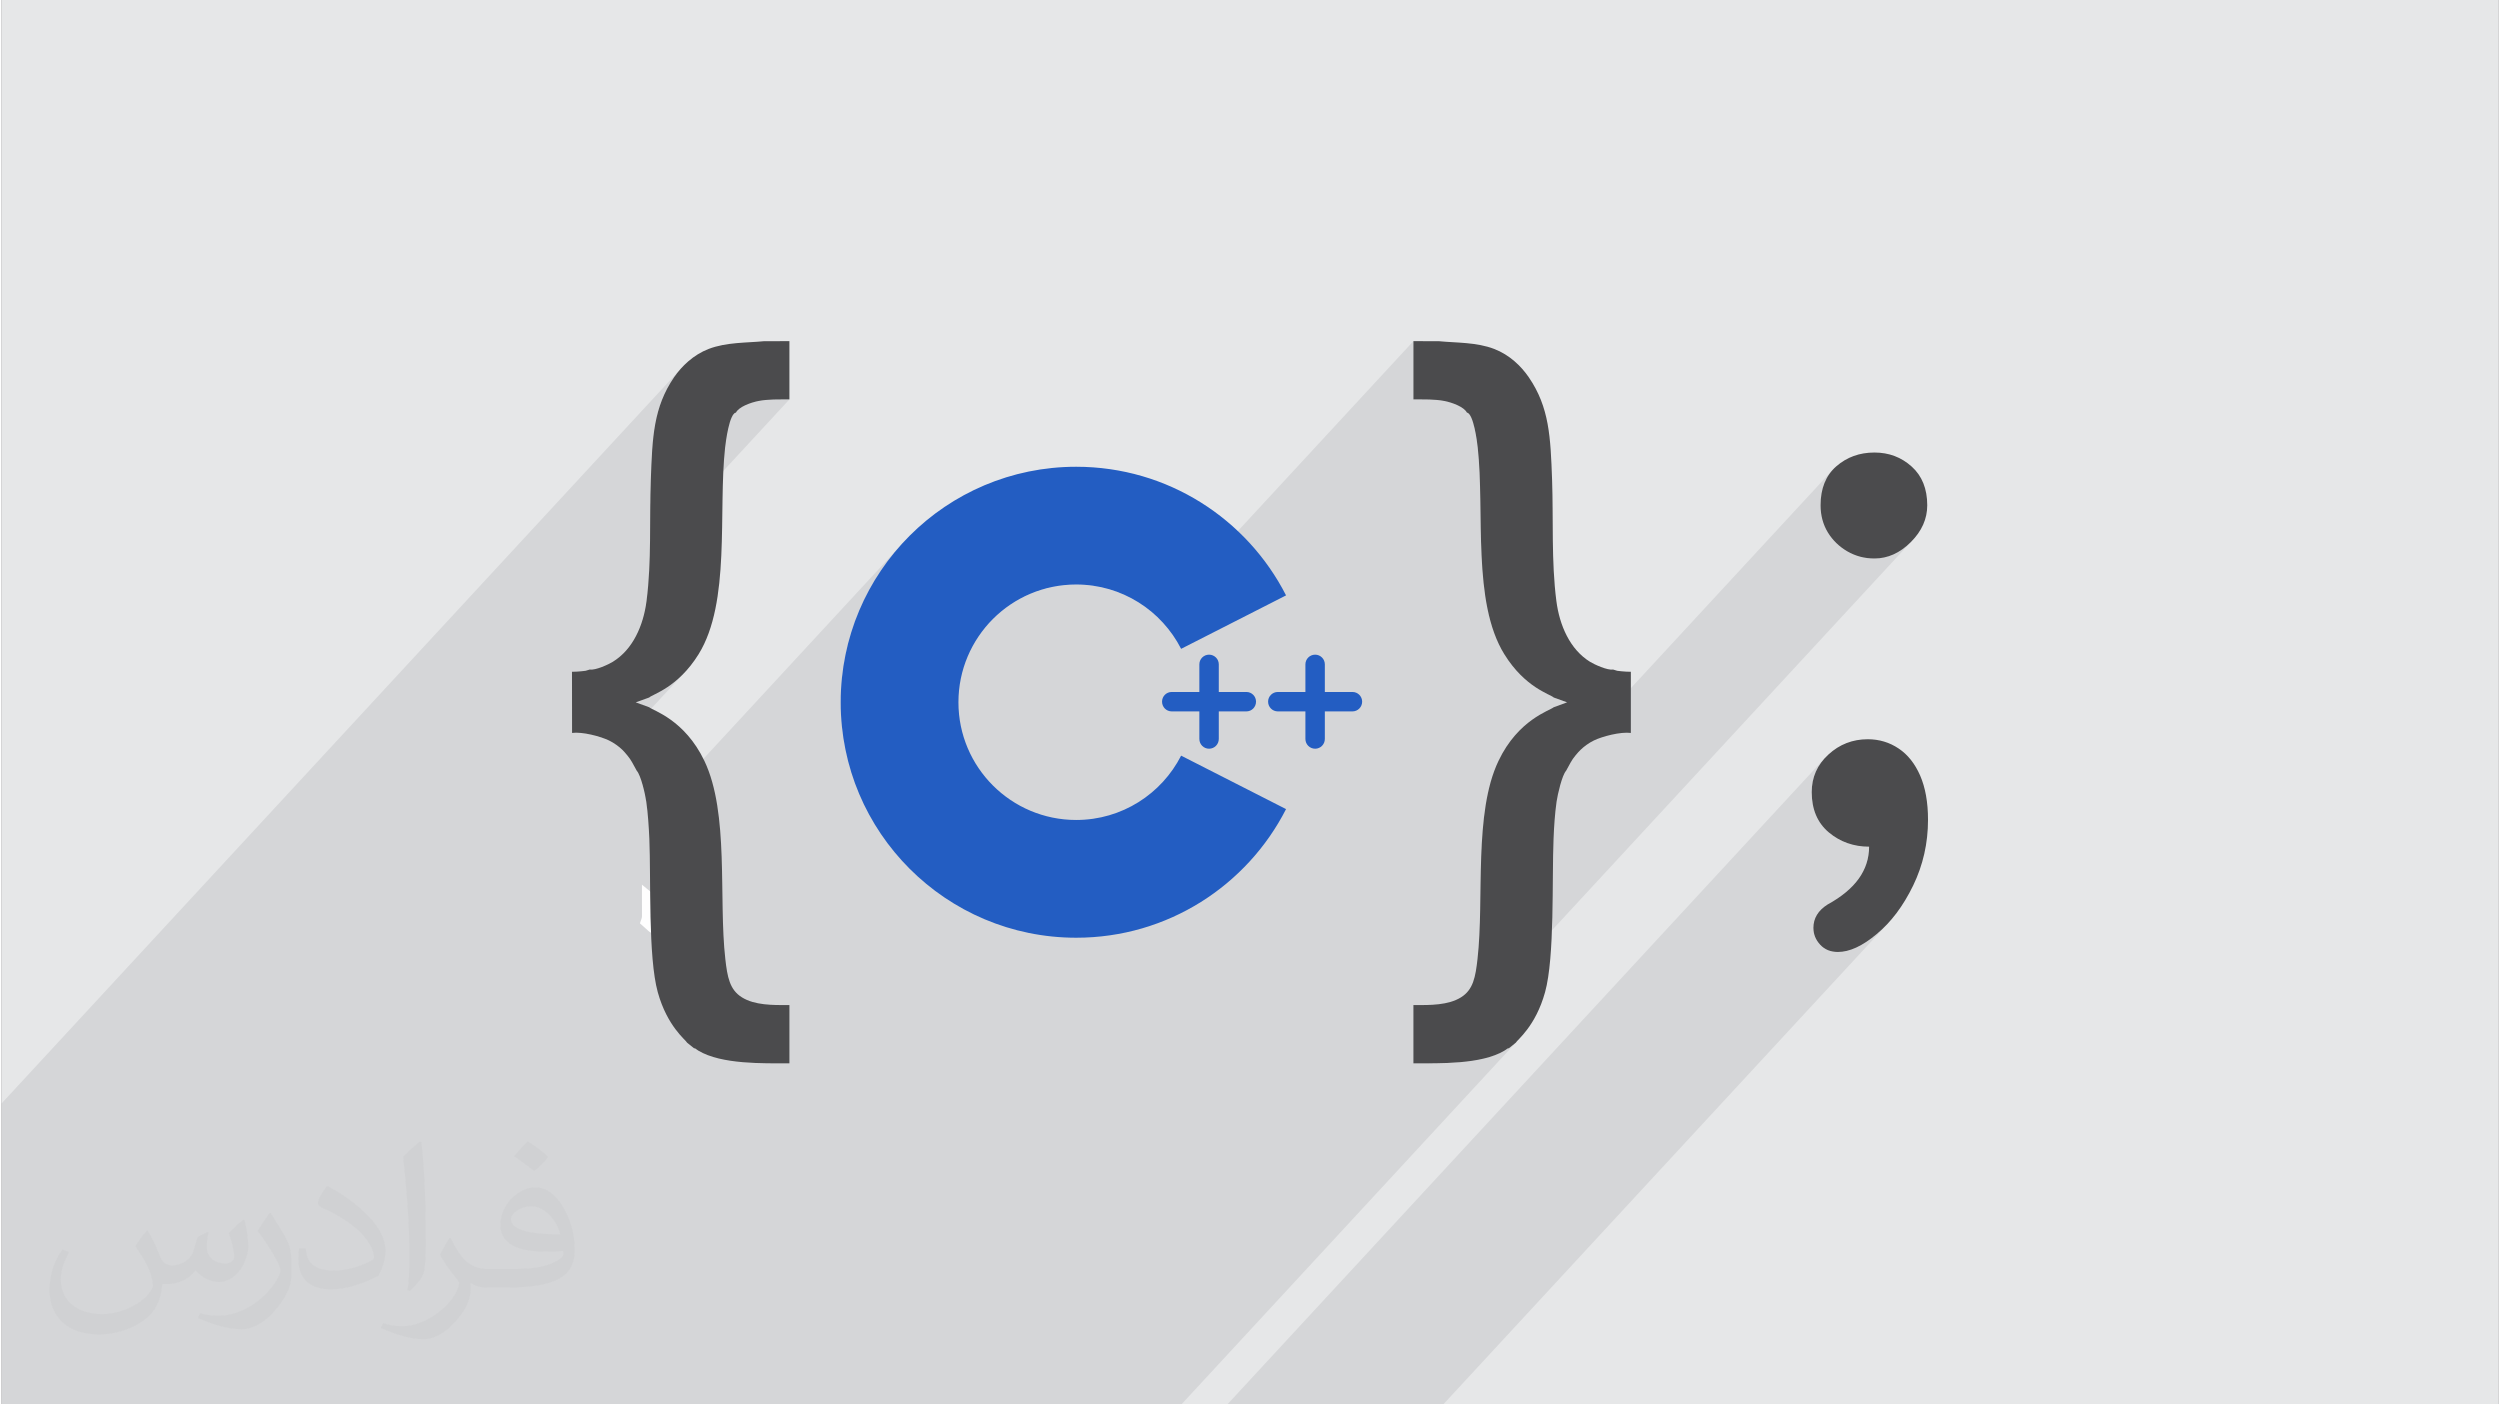
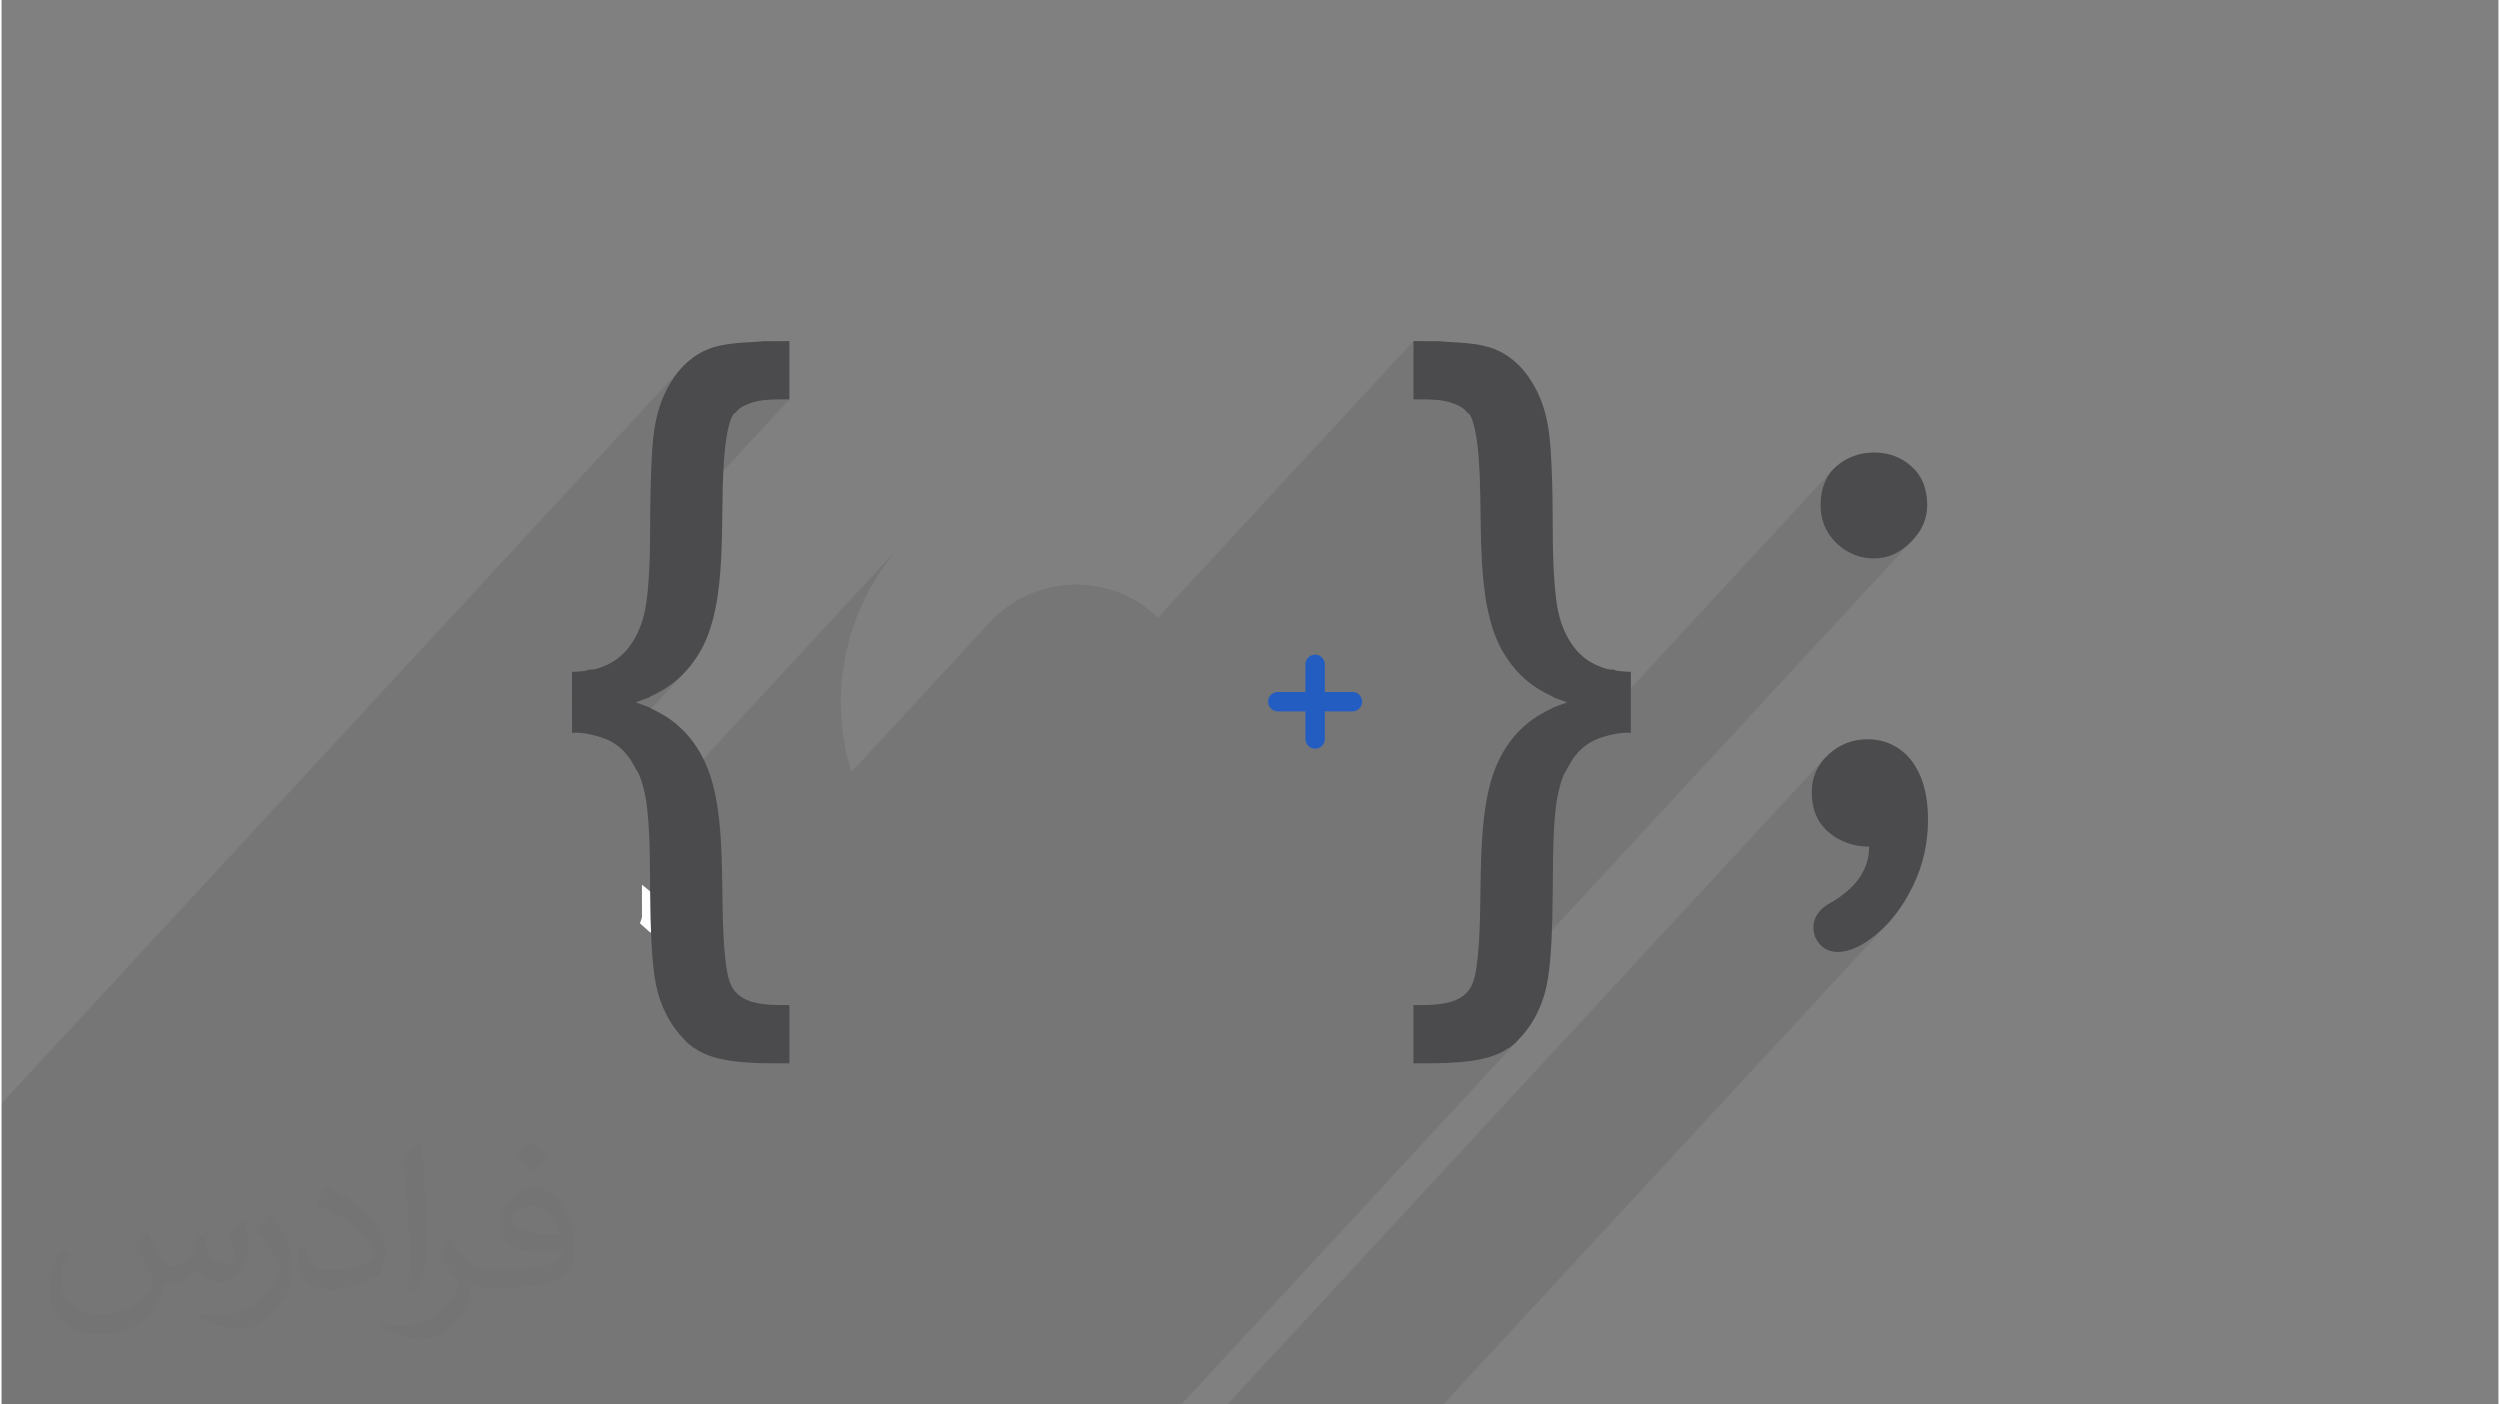
<svg xmlns="http://www.w3.org/2000/svg" xml:space="preserve" width="356px" height="200px" version="1.0" shape-rendering="geometricPrecision" text-rendering="geometricPrecision" image-rendering="optimizeQuality" fill-rule="evenodd" clip-rule="evenodd" viewBox="0 0 35600 20025">
  <rect x="0" y="0" width="35600" height="20025" fill="#808080" stroke="none" />
  <g id="Layer_x0020_1">
    <g id="_1475063663904">
-       <path fill="#E6E7E8" d="M0 0l35600 0 0 20025 -35600 0 0 -20025z" />
-       <path fill="#000411" fill-opacity="0.078" d="M0 15733l9681 -10472 -48 58 -44 59 -52 81 -46 81 -40 81 -35 82 -30 83 -26 84 -21 85 -18 88 -15 89 -12 92 -10 95 -8 97 -6 101 -5 103 -4 108 -4 112 -4 107 -2 108 -1 108 0 27 1188 -1286 18 -12 36 -39 30 -27 38 -25 42 -22 46 -20 48 -16 47 -14 46 -11 54 -9 55 -6 54 -4 55 -3 56 -1 56 0 57 0 57 0 -1989 2152 -2 76 -4 109 -5 108 -6 107 -8 107 -10 107 -13 107 -22 130 -32 129 -43 123 -53 117 -65 109 -77 99 -770 834 0 341 61 -3 68 4 72 10 74 14 72 18 68 21 23 8 470 -508 192 -69 32 -21 57 -29 77 -40 93 -57 105 -77 112 -102 -933 1009 12 9 22 18 20 17 19 18 15 16 18 19 20 22 19 24 20 25 18 24 16 25 13 22 67 122 22 33 22 47 21 59 19 65 18 67 15 64 11 58 8 48 9 64 7 66 7 65 4 47 3729 -4034 -217 239 -193 258 -169 277 -141 294 -113 308 -83 322 -50 333 -18 344 18 343 50 333 83 321 2020 -2185 119 -108 129 -96 139 -85 146 -70 155 -57 160 -41 167 -26 172 -8 121 4 119 13 117 21 113 29 110 36 107 44 103 50 99 57 94 64 90 70 84 75 8 8 3643 -3941 0 831 58 0 57 0 56 0 55 1 55 3 55 4 54 6 55 9 45 11 48 14 47 16 47 20 42 22 37 25 30 27 21 29 34 22 29 50 26 70 21 81 17 84 13 80 10 67 5 46 16 176 10 183 7 190 4 194 3 197 3 200 4 200 8 199 11 197 17 194 25 189 32 183 42 176 53 166 65 157 79 145 113 162 115 129 112 102 104 77 93 57 78 40 56 29 33 21 191 69 -1104 1195 -26 104 -31 170 -25 177 -18 182 -12 186 -4 87 5006 -5415 -46 57 -39 62 -31 67 -25 72 -17 77 -11 82 -3 87 2 54 4 52 9 51 11 49 14 48 18 46 21 45 25 43 27 41 29 39 31 37 34 35 36 32 38 31 40 28 42 26 45 24 45 21 47 17 47 14 49 12 50 8 51 5 53 1 70 -4 69 -10 67 -19 66 -25 64 -33 62 -41 61 -47 60 -55 -6871 7432 91 -1 173 -4 178 -11 175 -21 169 -32 155 -47 136 -65 14 -9 10 -7 7 -6 6 -4 4 -3 6 -2 7 -2 10 -2 87 -70 28 -31 37 -38 -61 66 6 -5 -4768 5158 -16821 0 0 -4292zm20554 4292l-3078 0 8515 -9211 -48 59 -41 62 -33 66 -26 68 -19 72 -11 75 -4 78 4 90 11 84 19 79 27 74 34 70 41 64 49 58 57 54 62 48 65 42 68 35 71 29 73 22 76 16 79 10 82 3 -9 122 -28 117 -46 111 -65 106 -83 100 -562 609 1 26 4 33 8 32 11 30 13 30 17 28 19 27 23 27 25 24 27 21 28 18 31 14 33 12 34 8 37 4 38 2 63 -4 64 -12 66 -20 69 -28 70 -35 71 -44 74 -52 75 -60 76 -67 72 -72 -6329 6846z" />
+       <path fill="#000411" fill-opacity="0.078" d="M0 15733l9681 -10472 -48 58 -44 59 -52 81 -46 81 -40 81 -35 82 -30 83 -26 84 -21 85 -18 88 -15 89 -12 92 -10 95 -8 97 -6 101 -5 103 -4 108 -4 112 -4 107 -2 108 -1 108 0 27 1188 -1286 18 -12 36 -39 30 -27 38 -25 42 -22 46 -20 48 -16 47 -14 46 -11 54 -9 55 -6 54 -4 55 -3 56 -1 56 0 57 0 57 0 -1989 2152 -2 76 -4 109 -5 108 -6 107 -8 107 -10 107 -13 107 -22 130 -32 129 -43 123 -53 117 -65 109 -77 99 -770 834 0 341 61 -3 68 4 72 10 74 14 72 18 68 21 23 8 470 -508 192 -69 32 -21 57 -29 77 -40 93 -57 105 -77 112 -102 -933 1009 12 9 22 18 20 17 19 18 15 16 18 19 20 22 19 24 20 25 18 24 16 25 13 22 67 122 22 33 22 47 21 59 19 65 18 67 15 64 11 58 8 48 9 64 7 66 7 65 4 47 3729 -4034 -217 239 -193 258 -169 277 -141 294 -113 308 -83 322 -50 333 -18 344 18 343 50 333 83 321 2020 -2185 119 -108 129 -96 139 -85 146 -70 155 -57 160 -41 167 -26 172 -8 121 4 119 13 117 21 113 29 110 36 107 44 103 50 99 57 94 64 90 70 84 75 8 8 3643 -3941 0 831 58 0 57 0 56 0 55 1 55 3 55 4 54 6 55 9 45 11 48 14 47 16 47 20 42 22 37 25 30 27 21 29 34 22 29 50 26 70 21 81 17 84 13 80 10 67 5 46 16 176 10 183 7 190 4 194 3 197 3 200 4 200 8 199 11 197 17 194 25 189 32 183 42 176 53 166 65 157 79 145 113 162 115 129 112 102 104 77 93 57 78 40 56 29 33 21 191 69 -1104 1195 -26 104 -31 170 -25 177 -18 182 -12 186 -4 87 5006 -5415 -46 57 -39 62 -31 67 -25 72 -17 77 -11 82 -3 87 2 54 4 52 9 51 11 49 14 48 18 46 21 45 25 43 27 41 29 39 31 37 34 35 36 32 38 31 40 28 42 26 45 24 45 21 47 17 47 14 49 12 50 8 51 5 53 1 70 -4 69 -10 67 -19 66 -25 64 -33 62 -41 61 -47 60 -55 -6871 7432 91 -1 173 -4 178 -11 175 -21 169 -32 155 -47 136 -65 14 -9 10 -7 7 -6 6 -4 4 -3 6 -2 7 -2 10 -2 87 -70 28 -31 37 -38 -61 66 6 -5 -4768 5158 -16821 0 0 -4292zm20554 4292l-3078 0 8515 -9211 -48 59 -41 62 -33 66 -26 68 -19 72 -11 75 -4 78 4 90 11 84 19 79 27 74 34 70 41 64 49 58 57 54 62 48 65 42 68 35 71 29 73 22 76 16 79 10 82 3 -9 122 -28 117 -46 111 -65 106 -83 100 -562 609 1 26 4 33 8 32 11 30 13 30 17 28 19 27 23 27 25 24 27 21 28 18 31 14 33 12 34 8 37 4 38 2 63 -4 64 -12 66 -20 69 -28 70 -35 71 -44 74 -52 75 -60 76 -67 72 -72 -6329 6846" />
      <path fill="#FEFEFE" stroke="#FEFEFE" stroke-width="417" d="M9410 13111l-71 -58c0,18 2,22 -3,41l18 16c7,6 7,18 40,10 20,-5 6,0 16,-9z" />
      <path fill="#FEFEFE" d="M9410 13111l-71 -58c0,18 2,22 -3,41l18 16c7,6 7,18 40,10 20,-5 6,0 16,-9z" />
      <path fill="#4B4B4D" d="M8387 9546l-60 18c-20,3 -41,5 -61,7 -42,4 -87,7 -133,7l1 872c150,-19 407,50 526,107 76,37 142,87 190,133 37,36 109,120 139,177l67 122c59,64 121,333 136,441 24,170 36,352 44,529 24,572 -19,1685 120,2187 135,488 398,680 419,721l97 78c32,5 19,8 63,35 333,199 930,180 1298,181l0 -831c-239,2 -496,3 -677,-110 -176,-109 -208,-292 -237,-548 -98,-867 58,-2075 -298,-2823 -282,-591 -735,-718 -787,-765l-192 -70 192 -69c49,-48 407,-139 704,-617 460,-742 278,-2029 378,-2946 10,-88 60,-484 155,-500 42,-80 201,-140 318,-164 145,-28 289,-22 444,-23l0 -831 -364 1c-245,24 -534,13 -787,110 -220,85 -384,246 -493,403 -294,430 -311,856 -332,1462 -21,573 12,1162 -61,1728 -45,351 -195,692 -481,868 -59,37 -250,125 -328,110z" />
      <path fill="#4B4B4D" d="M22976 9546l60 18c20,3 41,5 61,7 42,4 87,7 133,7l0 872c-150,-19 -408,50 -526,107 -76,37 -142,87 -190,133 -38,36 -110,120 -140,177l-67 122c-58,64 -120,333 -136,441 -24,170 -36,352 -43,529 -24,572 18,1685 -121,2187 -135,488 -397,680 -418,721l-97 78c-32,5 -19,8 -64,35 -332,199 -930,180 -1298,181l0 -831c240,2 497,3 678,-110 176,-109 207,-292 236,-548 98,-867 -58,-2075 299,-2823 281,-591 735,-718 787,-765l191 -70 -191 -69c-50,-48 -408,-139 -704,-617 -460,-742 -279,-2029 -379,-2946 -9,-88 -60,-484 -155,-500 -42,-80 -201,-140 -317,-164 -146,-28 -290,-22 -445,-23l0 -831 365 1c245,24 534,13 786,110 221,85 385,246 493,403 295,430 311,856 333,1462 20,573 -12,1162 61,1728 45,351 195,692 480,868 60,37 250,125 328,110z" />
      <path fill="#4B4B4D" fill-rule="nonzero" d="M26627 12072c-221,0 -414,-69 -576,-205 -161,-136 -242,-328 -242,-573 0,-212 79,-391 238,-536 157,-145 345,-218 561,-218 162,0 309,44 440,132 131,87 233,217 307,386 74,171 112,381 112,630 0,334 -71,647 -212,938 -142,292 -314,521 -520,692 -203,171 -388,255 -552,255 -105,0 -189,-34 -253,-103 -64,-69 -97,-149 -97,-240 0,-138 68,-250 204,-335 393,-215 590,-490 590,-823zm-692 -4868c0,-238 74,-424 224,-555 150,-131 331,-197 544,-197 207,0 383,67 531,200 148,133 222,318 222,552 0,193 -77,368 -234,525 -157,157 -330,234 -519,234 -142,0 -269,-34 -387,-102 -115,-67 -208,-157 -277,-269 -69,-114 -104,-243 -104,-388z" />
      <g>
-         <path fill="#235DC2" fill-rule="nonzero" d="M16818 10774c-278,544 -843,917 -1496,917 -927,0 -1679,-751 -1679,-1678 0,-928 752,-1679 1679,-1679 653,0 1218,373 1496,917l1496 -762c-555,-1088 -1686,-1834 -2992,-1834 -1855,0 -3358,1503 -3358,3358 0,1854 1503,3357 3358,3357 1306,0 2437,-746 2992,-1834l-1496 -762z" />
-         <path fill="#235DC2" fill-rule="nonzero" d="M17748 9866l-393 0 0 -394c0,-76 -62,-138 -139,-138 -76,0 -138,62 -138,138l0 394 -394 0c-77,0 -138,62 -138,138 0,77 61,139 138,139l394 0 0 393c0,77 62,139 138,139 77,0 139,-62 139,-139l0 -393 393 0c77,0 138,-62 138,-139 0,-76 -61,-138 -138,-138z" />
        <path fill="#235DC2" fill-rule="nonzero" d="M19261 9866l-394 0 0 -394c0,-76 -62,-138 -138,-138 -77,0 -139,62 -139,138l0 394 -393 0c-77,0 -139,62 -139,138 0,77 62,139 139,139l393 0 0 393c0,77 62,139 139,139 76,0 138,-62 138,-139l0 -393 394 0c76,0 138,-62 138,-139 0,-76 -62,-138 -138,-138z" />
      </g>
      <path fill="#373435" fill-opacity="0.031" d="M2082 17547c68,104 112,203 155,312 32,64 49,183 199,183 44,0 107,-14 163,-45 63,-33 111,-83 136,-159l60 -202 146 -72 10 10c-20,77 -25,149 -25,206 0,170 146,234 262,234 68,0 129,-34 129,-95 0,-81 -34,-217 -78,-339 68,-68 136,-136 214,-191l12 6c34,144 53,287 53,381 0,93 -41,196 -75,264 -70,132 -194,238 -344,238 -114,0 -241,-58 -328,-163l-5 0c-82,101 -209,193 -412,193l-63 0c-10,134 -39,229 -83,314 -121,237 -480,404 -818,404 -470,0 -706,-272 -706,-633 0,-223 73,-431 185,-578l92 38c-70,134 -117,262 -117,385 0,338 275,499 592,499 294,0 658,-187 724,-404 -25,-237 -114,-348 -250,-565 41,-72 94,-144 160,-221l12 0zm5421 -1274c99,62 196,136 291,221 -53,74 -119,142 -201,202 -95,-77 -190,-143 -287,-213 66,-74 131,-146 197,-210zm51 926c-160,0 -291,105 -291,183 0,168 320,219 703,217 -48,-196 -216,-400 -412,-400zm-359 895c208,0 390,-6 529,-41 155,-39 286,-118 286,-171 0,-15 0,-31 -5,-46 -87,8 -187,8 -274,8 -282,0 -498,-64 -583,-222 -21,-44 -36,-93 -36,-149 0,-152 66,-303 182,-406 97,-85 204,-138 313,-138 197,0 354,158 464,408 60,136 101,293 101,491 0,132 -36,243 -118,326 -153,148 -435,204 -867,204l-196 0 0 0 -51 0c-107,0 -184,-19 -245,-66l-10 0c3,25 5,50 5,72 0,97 -32,221 -97,320 -192,287 -400,410 -580,410 -182,0 -405,-70 -606,-161l36 -70c65,27 155,46 279,46 325,0 752,-314 805,-619 -12,-25 -34,-58 -65,-93 -95,-113 -155,-208 -211,-307 48,-95 92,-171 133,-239l17 -2c139,282 265,445 546,445l44 0 0 0 204 0zm-1408 299c24,-130 26,-276 26,-413l0 -202c0,-377 -48,-926 -87,-1282 68,-75 163,-161 238,-219l22 6c51,450 63,972 63,1452 0,126 -5,250 -17,340 -7,114 -73,201 -214,332l-31 -14zm-1449 -596c7,177 94,318 398,318 189,0 349,-50 526,-135 32,-14 49,-33 49,-49 0,-111 -85,-258 -228,-392 -139,-126 -323,-237 -495,-311 -59,-25 -78,-52 -78,-77 0,-51 68,-158 124,-235l19 -2c197,103 417,256 580,427 148,157 240,316 240,489 0,128 -39,250 -102,361 -216,109 -446,192 -674,192 -277,0 -466,-130 -466,-436 0,-33 0,-84 12,-150l95 0zm-501 -503l172 278c63,103 122,215 122,392l0 227c0,183 -117,379 -306,573 -148,132 -279,188 -400,188 -180,0 -386,-56 -624,-159l27 -70c75,21 162,37 269,37 342,-2 692,-252 852,-557 19,-35 26,-68 26,-90 0,-36 -19,-75 -34,-110 -87,-165 -184,-315 -291,-453 56,-89 112,-174 173,-258l14 2z" />
    </g>
  </g>
</svg>